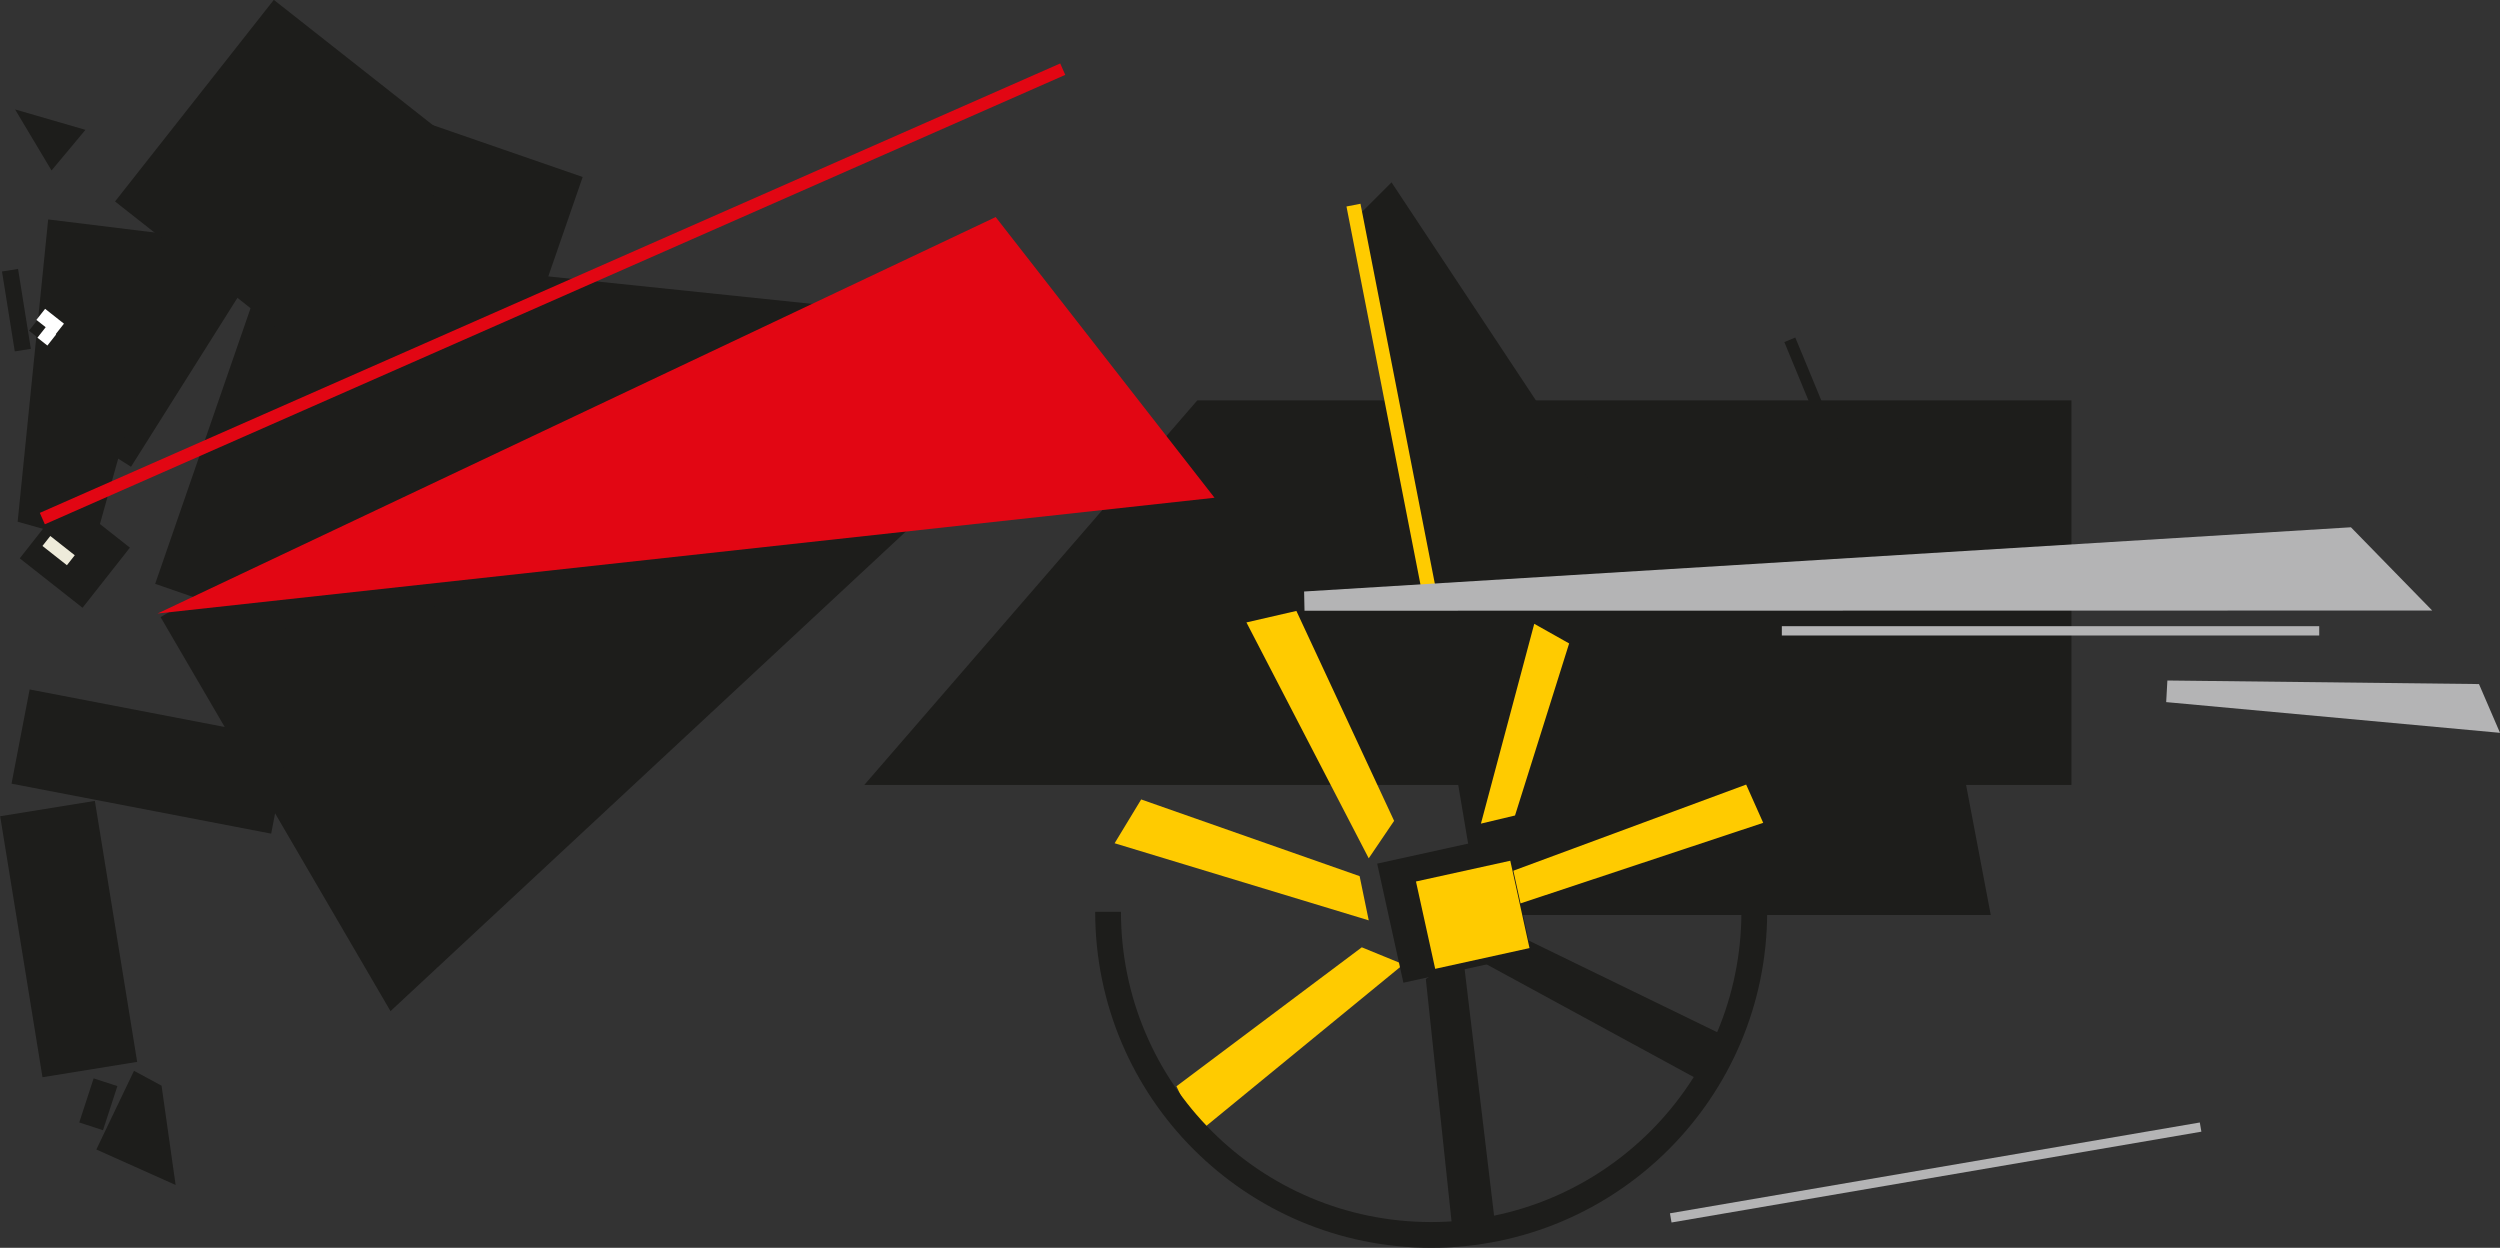
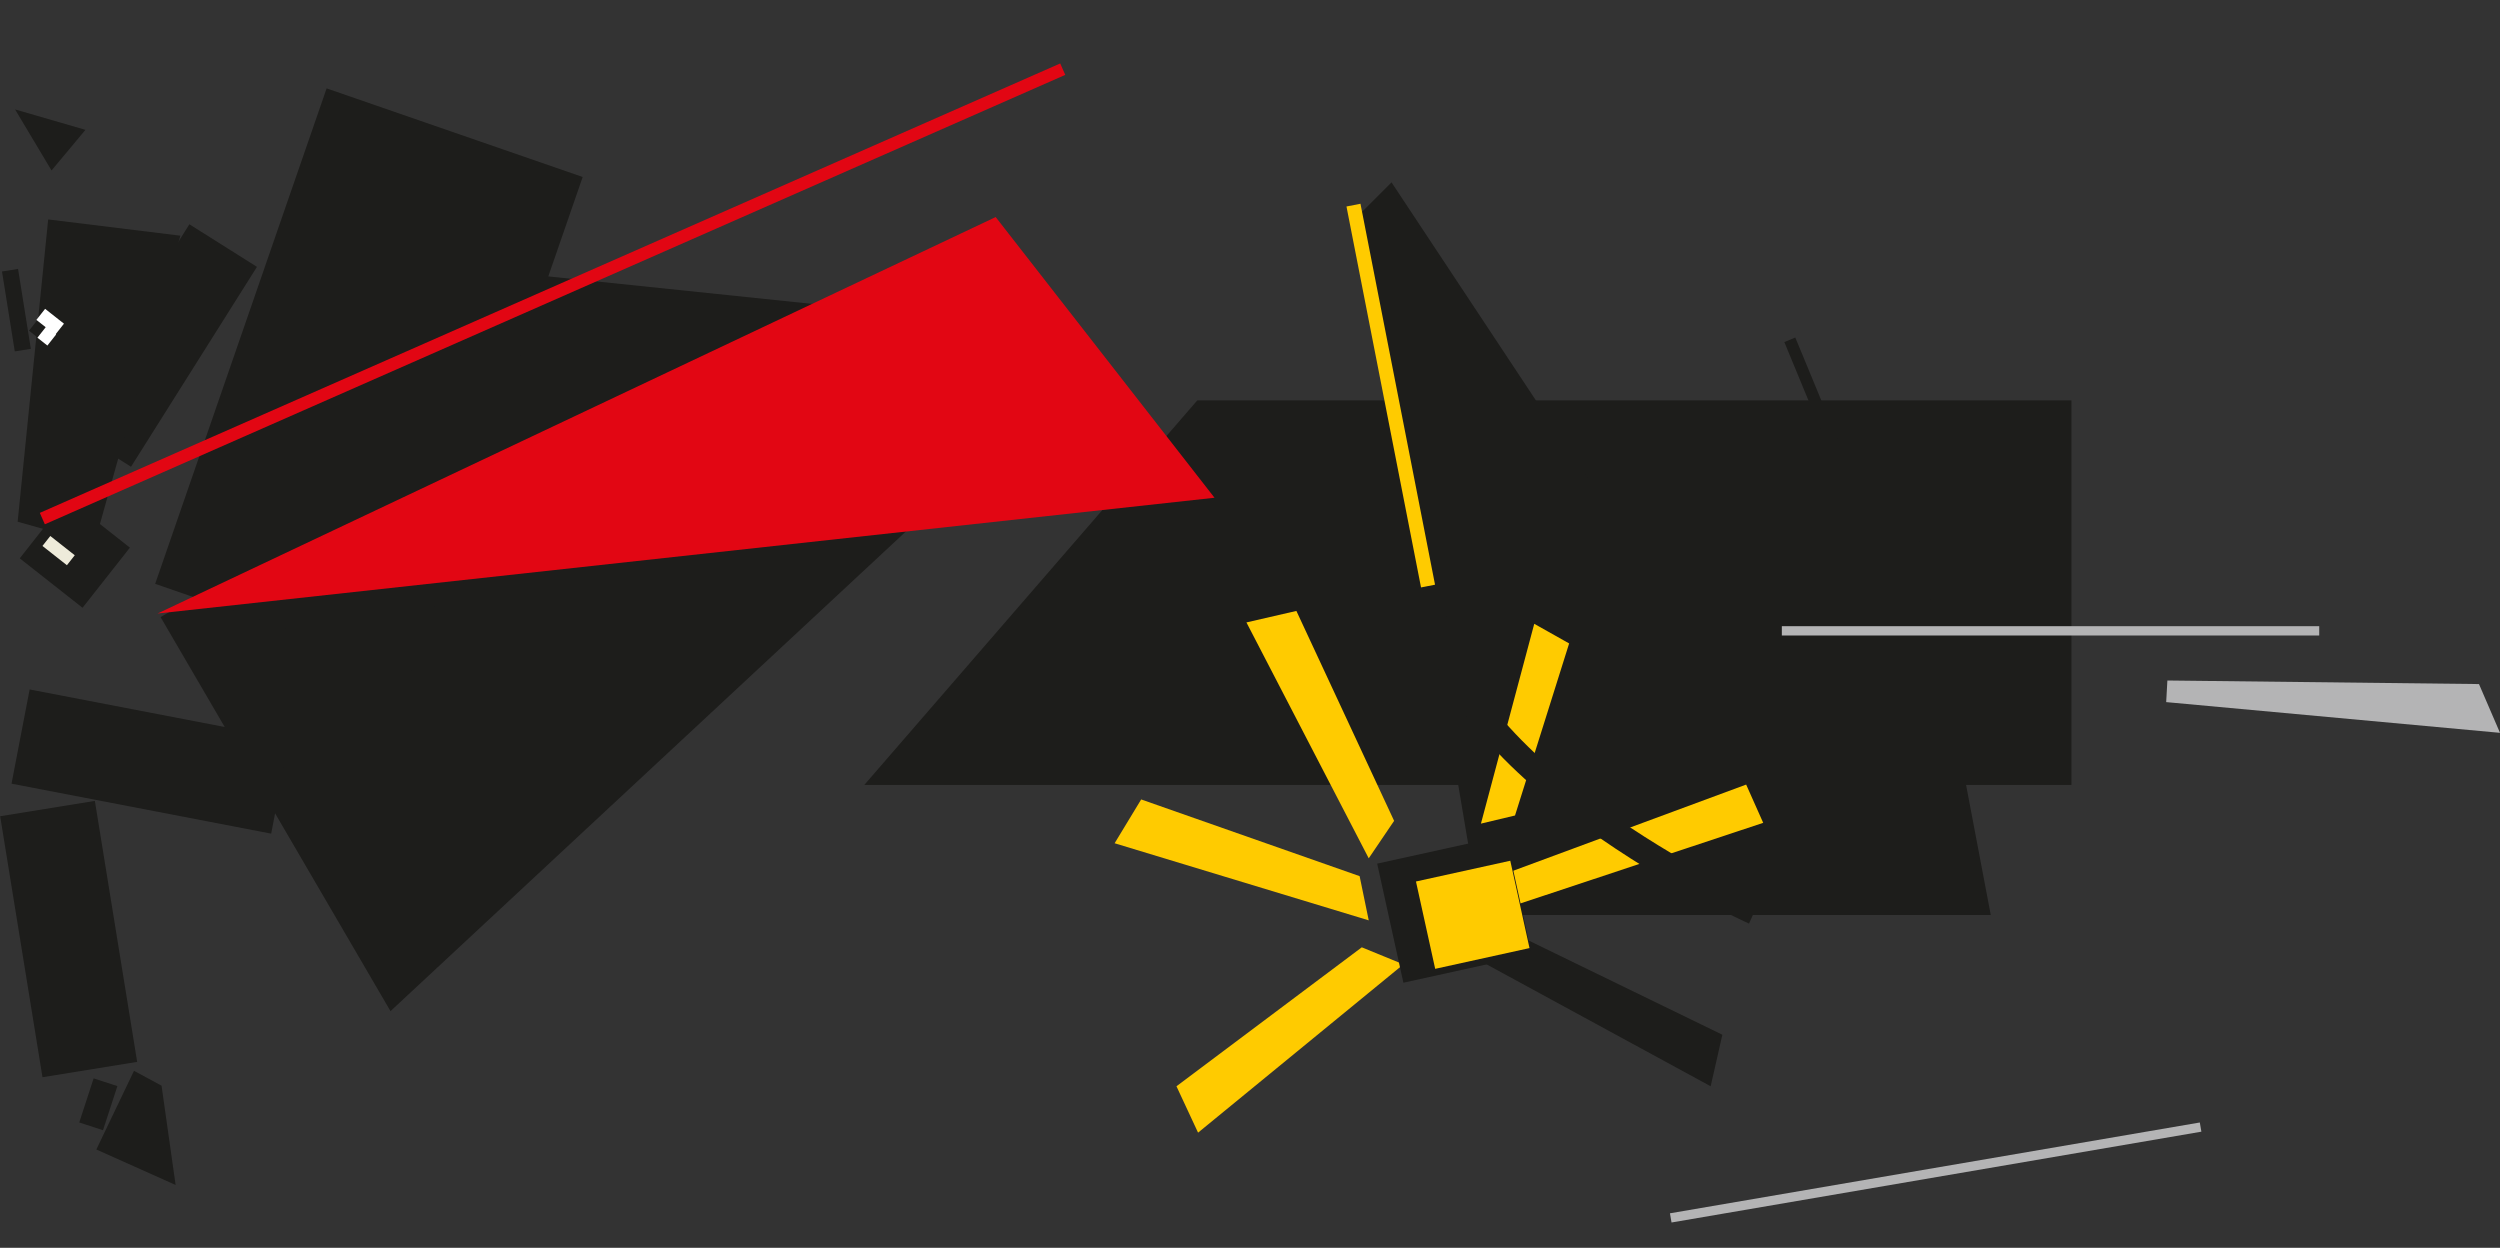
<svg xmlns="http://www.w3.org/2000/svg" version="1.1" id="_Слой_2" x="0px" y="0px" viewBox="0 0 1261.2 629.5" style="enable-background:new 0 0 1261.2 629.5;" xml:space="preserve">
  <rect x="0" y="0" width="1261.2" height="629.5" fill="#333333" stroke="none" />
  <style type="text/css"> .st0{fill-rule:evenodd;clip-rule:evenodd;fill:#1D1D1B;} .st1{fill:#1D1D1B;} .st2{fill:#FFCB00;} .st3{fill:#B4B4B5;} .st4{fill:#EEEBDA;} .st5{fill:#FFFFFF;} .st6{fill:#E20613;} .st7{fill:none;stroke:#1D1D1B;stroke-width:13;stroke-miterlimit:10;} </style>
  <polygon class="st0" points="1045,396 436,396 604,202 1045,202 " />
  <rect x="923" y="167" transform="matrix(0.924 -0.382 0.382 0.924 -16.494 370.842)" class="st1" width="6" height="120" />
  <polygon class="st1" points="687,107 702,92 816.9,265.5 967.1,265.5 1004.3,461.6 746.7,461.6 " />
  <rect x="698.3" y="101.4" transform="matrix(0.981 -0.192 0.192 0.981 -25.233 138.77)" class="st2" width="7.2" height="195.9" />
  <polygon class="st3" points="1261.2,369.7 1092.8,354.2 1093.4,343.3 1250.6,345.1 " />
  <polygon class="st2" points="880.9,395.8 889.5,415.1 741.6,464.2 729,452 " />
  <polygon class="st2" points="774,314.7 791.6,324.6 764.3,411.4 747.1,415.5 " />
  <polygon class="st2" points="628.8,314 654,308.2 703.3,414.1 690.5,433 " />
-   <polygon class="st3" points="1227,308 658.1,308.1 657.9,298.4 1186,266 " />
  <rect x="898.9" y="315.9" class="st3" width="271.1" height="4.7" />
  <polygon class="st2" points="562.3,425.4 575.7,403.3 685.9,442 690.5,464.3 " />
  <polygon class="st2" points="604.4,571.4 593.5,548 687,477.9 708,486.5 " />
-   <polygon class="st1" points="753.8,613.8 733,623 719.3,493.9 737.9,480.8 " />
  <polygon class="st1" points="868.9,522 863,548 749.4,486.2 748.4,463.4 " />
  <rect x="700.2" y="428" transform="matrix(0.977 -0.215 0.215 0.977 -81.355 168.066)" class="st1" width="66.3" height="61.5" />
  <rect x="718.2" y="439.1" transform="matrix(0.977 -0.215 0.215 0.977 -81.764 170.109)" class="st2" width="48.7" height="45.1" />
  <g>
    <g>
      <polygon class="st0" points="484,243 197,510.1 81,311.3 284.8,192.5 " />
      <polygon class="st0" points="445,271 131.9,248 144.6,125.7 534.5,166.3 " />
      <rect x="53.8" y="123.5" transform="matrix(0.327 -0.945 0.945 0.327 -56.018 304.996)" class="st1" width="264.5" height="136.7" />
      <rect x="18.4" y="258.7" transform="matrix(0.619 -0.786 0.786 0.619 -204.765 135.997)" class="st1" width="38.6" height="40.3" />
      <rect x="21.2" y="154.2" transform="matrix(0.533 -0.846 0.846 0.533 -109.748 149.734)" class="st1" width="119.2" height="40.3" />
      <polygon class="st0" points="47.7,274.1 8.9,263.2 24.3,110.7 91,118.9 " />
      <rect x="26.3" y="269.8" transform="matrix(0.619 -0.786 0.786 0.619 -206.926 129.091)" class="st4" width="6.4" height="15.7" />
      <rect x="4.1" y="136" transform="matrix(0.988 -0.158 0.158 0.988 -24.529 3.245)" class="st1" width="8.2" height="40.8" />
      <rect x="15.8" y="162.7" transform="matrix(0.619 -0.786 0.786 0.619 -123.043 78.534)" class="st1" width="7.1" height="6.6" />
      <rect x="21.7" y="156.2" transform="matrix(0.619 -0.786 0.786 0.619 -117.841 81.748)" class="st5" width="7.1" height="12.1" />
      <rect x="20" y="166.3" transform="matrix(0.619 -0.786 0.786 0.619 -124.213 83.144)" class="st5" width="7.1" height="6.4" />
-       <rect x="82.2" y="27.1" transform="matrix(0.619 -0.786 0.786 0.619 -14.146 149.473)" class="st1" width="129.4" height="124.5" />
    </g>
    <rect x="10.4" y="407.1" transform="matrix(0.987 -0.16 0.16 0.987 -75.314 11.629)" class="st1" width="48.4" height="133.4" />
    <rect x="51.7" y="317.6" transform="matrix(0.189 -0.982 0.982 0.189 -315.846 386.087)" class="st1" width="48.4" height="133.4" />
    <rect x="37.7" y="550.9" transform="matrix(0.31 -0.951 0.951 0.31 -495.613 431.34)" class="st1" width="23.4" height="12.6" />
    <polygon class="st0" points="48.6,579.9 67.6,540.2 81.5,547.7 88.6,597.8 " />
    <polygon class="st0" points="26,86 7.6,55.2 43.1,65.5 " />
  </g>
  <rect x="-2.5" y="145.1" transform="matrix(0.915 -0.403 0.403 0.915 -36.106 124.962)" class="st6" width="562.6" height="6.3" />
  <polygon class="st6" points="502.3,109.5 612.7,251.1 79.5,309.5 " />
-   <path class="st7" d="M885,460c0,90-73,163-163,163s-163-73-163-163" />
+   <path class="st7" d="M885,460s-163-73-163-163" />
  <rect x="840.7" y="588.6" transform="matrix(0.986 -0.169 0.169 0.986 -85.947 173.806)" class="st3" width="271.1" height="4.7" />
</svg>